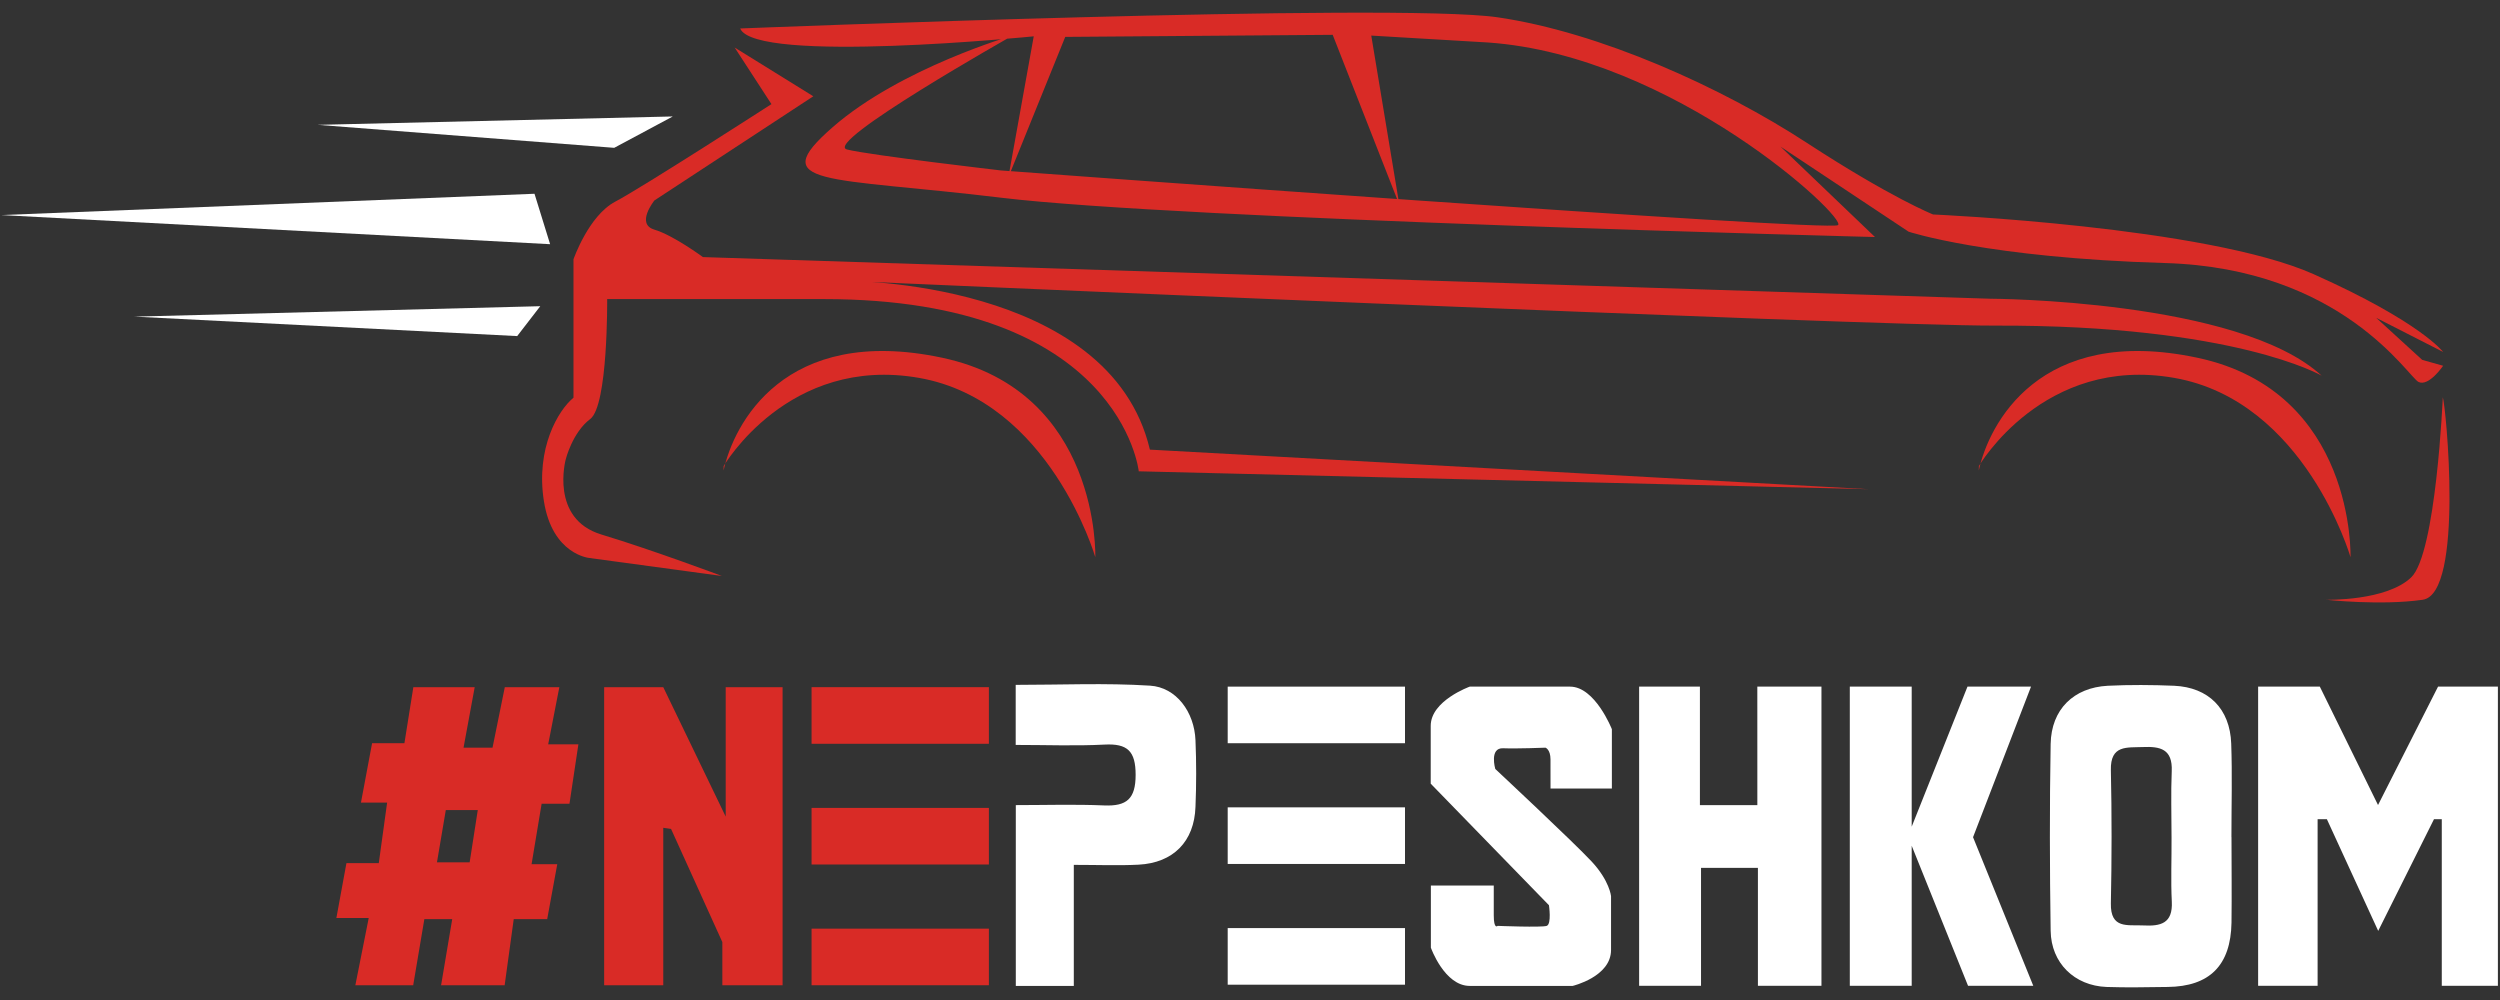
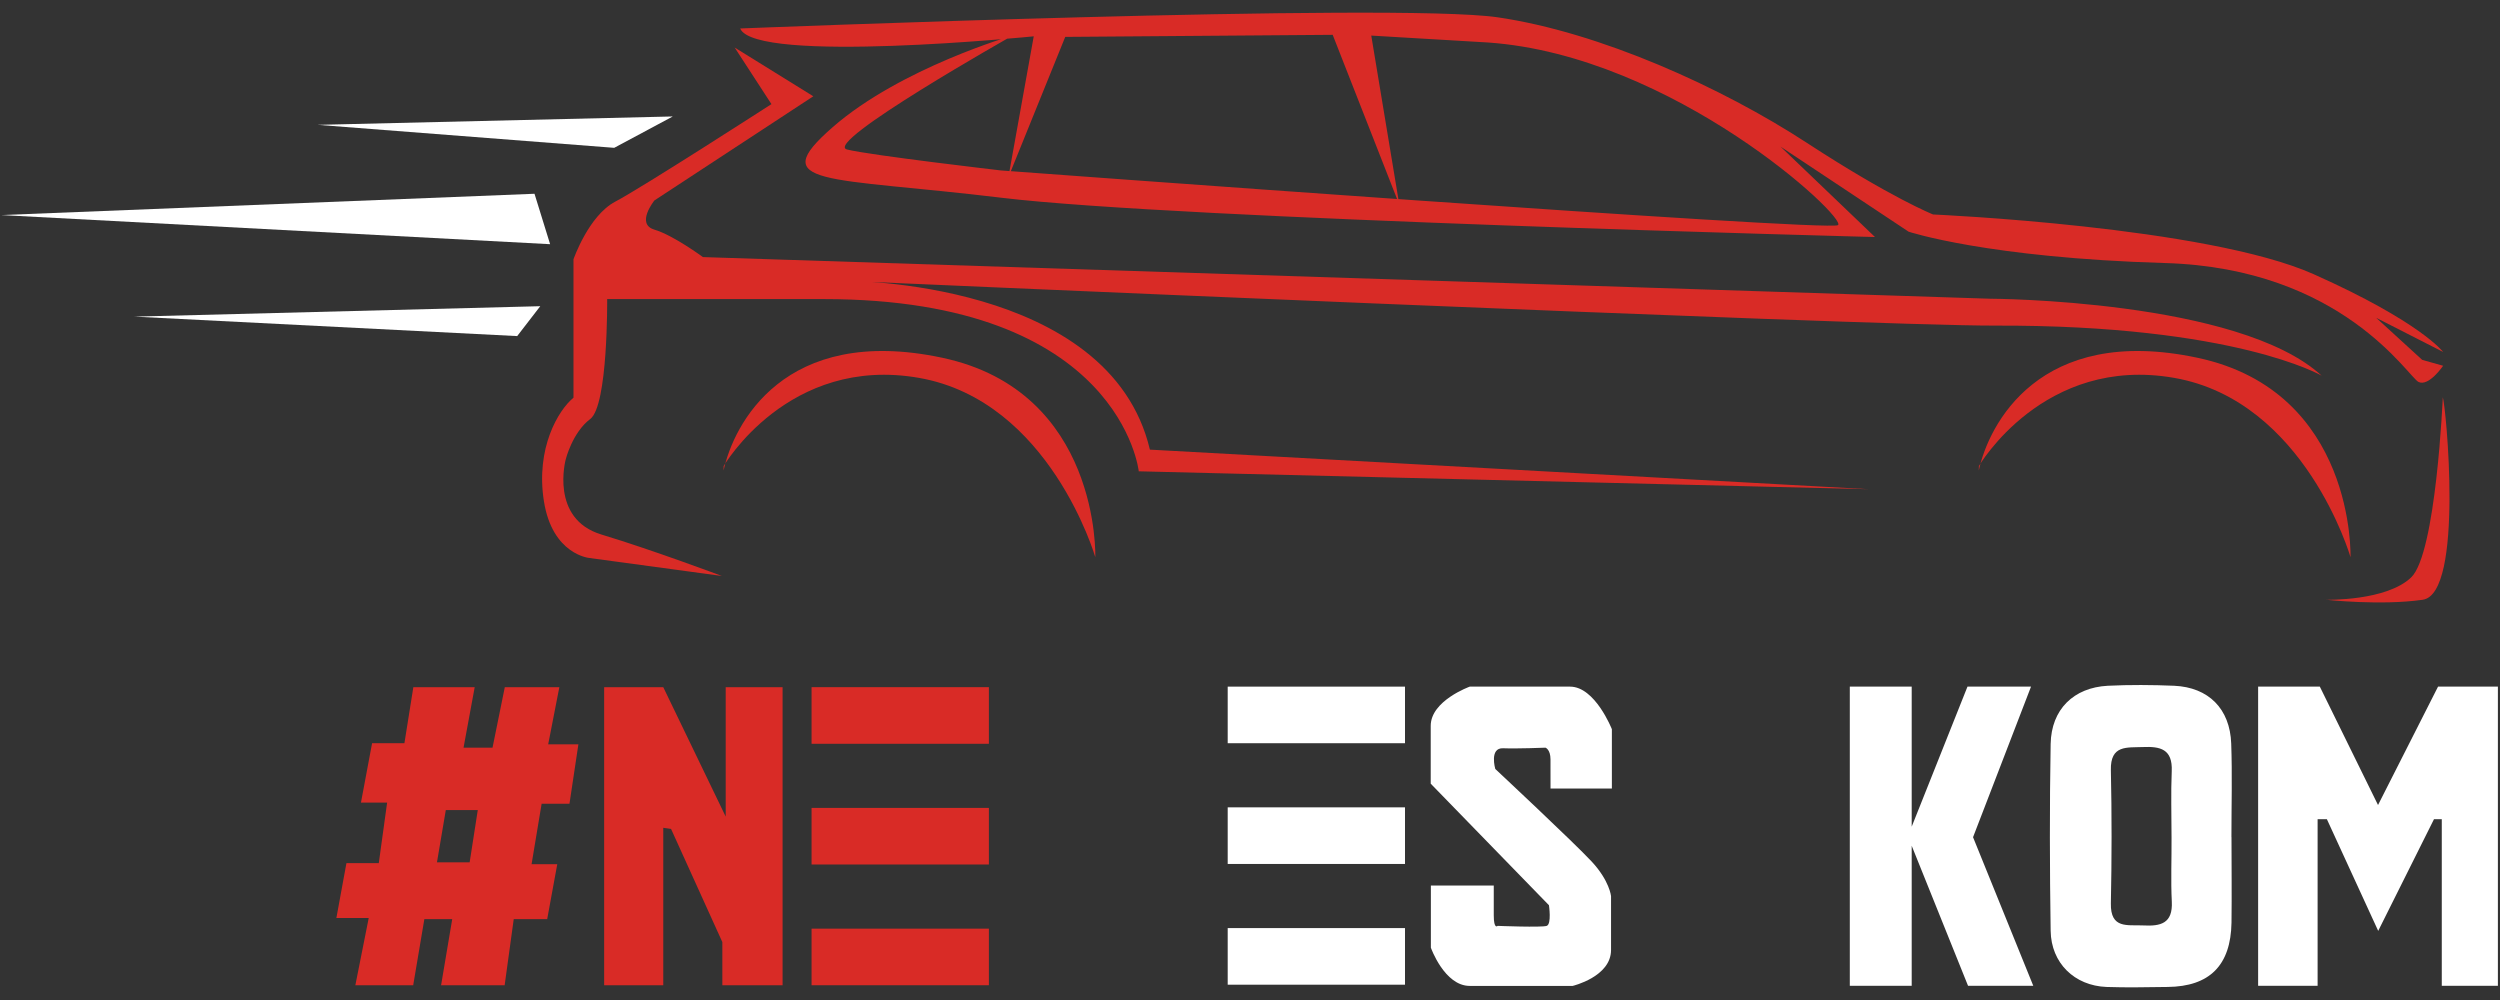
<svg xmlns="http://www.w3.org/2000/svg" width="115" height="46" viewBox="0 0 115 46" fill="none">
  <rect x="0" y="0" width="115" height="46" fill="#333333" stroke="none" />
  <g clip-path="url(#clip0_485_727)">
    <path d="M28.254 6.8L30.948 5.357L14.61 5.743L28.254 6.8Z" fill="white" />
    <path d="M24.587 8.913L25.305 11.233L0.058 9.893L24.587 8.913Z" fill="white" />
    <path d="M24.852 14.085L23.791 15.46L6.179 14.565L24.852 14.085Z" fill="white" />
    <path d="M33.795 2.187L37.412 4.429L30.101 9.222C30.101 9.222 29.23 10.305 30.101 10.563C30.973 10.821 32.334 11.826 32.334 11.826L91.541 13.741C91.541 13.741 102.998 13.776 106.794 17.281C106.794 17.281 102.819 14.944 91.781 14.978C85.932 14.997 38.84 12.916 38.84 12.916C38.84 12.916 51.048 12.848 52.895 20.683L85.966 22.504L52.383 21.68C52.383 21.68 51.545 13.758 37.899 13.758H27.93C27.93 13.758 27.973 18.655 27.151 19.274C26.329 19.892 26.023 21.134 26.023 21.134C26.023 21.134 25.28 23.866 27.665 24.588C30.05 25.31 33.205 26.495 33.205 26.495L27.104 25.666C27.104 25.666 25.411 25.511 25.021 23.062C24.631 20.613 25.687 18.861 26.38 18.295V11.928C26.38 11.928 27.075 9.919 28.304 9.274C29.533 8.63 35.486 4.789 35.486 4.789L33.795 2.187Z" fill="#D92B26" />
    <path d="M34.048 1.31C34.048 1.31 64.16 0.108 68.882 0.795C73.604 1.482 79.211 4.025 83.109 6.567C87.007 9.109 88.923 9.866 88.923 9.866C88.923 9.866 101.509 10.416 106.433 12.615C111.357 14.814 112.384 16.19 112.384 16.19L109.307 14.621L111.422 16.555L112.384 16.825C112.384 16.825 111.73 17.792 111.256 17.572C110.781 17.353 107.768 12.34 99.594 12.1C91.419 11.861 87.795 10.657 87.795 10.657L81.905 6.745L86.249 10.903C86.249 10.903 54.204 10.079 46.099 9.1C37.993 8.121 35.171 8.584 38.301 5.852C41.43 3.121 46.594 1.629 46.594 1.629C46.594 1.629 37.798 6.588 38.967 6.878C40.037 7.144 46.048 7.841 46.048 7.841C46.048 7.841 84.086 10.666 84.547 10.357C85.009 10.048 76.983 2.547 68.439 1.954L63.078 1.637L64.369 9.42L61.304 1.602L49.001 1.697L46.386 8.152L47.552 1.671C47.552 1.671 34.735 2.96 34.048 1.31Z" fill="#D92B26" />
    <path d="M112.369 18.277C112.369 18.277 112.061 25.459 110.915 26.559C109.77 27.659 106.999 27.589 106.999 27.589C106.999 27.589 109.53 27.866 111.445 27.589C113.361 27.312 112.505 18.606 112.369 18.277Z" fill="#D92B26" />
    <path d="M91.028 21.439C91.028 21.439 94.004 16.322 100.023 17.384C106.042 18.446 108.124 25.631 108.124 25.631C108.124 25.631 108.362 18.003 101.078 16.456C93.794 14.909 91.473 19.548 91.024 21.645" fill="#D92B26" />
    <path d="M33.288 21.439C33.288 21.439 36.263 16.322 42.283 17.384C48.303 18.446 50.384 25.631 50.384 25.631C50.384 25.631 50.624 18.003 43.34 16.456C36.056 14.909 33.734 19.548 33.285 21.645" fill="#D92B26" />
    <path d="M26.196 36.971L26.606 34.238H25.217L25.73 31.61H23.221L22.656 34.393H21.323L21.836 31.61H19.014L18.603 34.188H17.116L16.604 36.92H17.808L17.424 39.704H15.936L15.473 42.229H16.961L16.346 45.322H19.007L19.52 42.281H20.802L20.29 45.322H23.214L23.632 42.279H25.171L25.634 39.754H24.452L24.915 36.971H26.196ZM21.604 39.668H20.1L20.507 37.263H21.978L21.604 39.668Z" fill="#D92B26" />
    <path d="M27.791 31.61V45.321H30.51V38.079L30.868 38.13L33.228 43.336V45.321H35.999V31.61H33.382V37.563L30.51 31.61H27.791Z" fill="#D92B26" />
    <path d="M45.489 31.61H37.332V34.214H45.489V31.61Z" fill="#D92B26" />
    <path d="M45.489 37.164H37.332V39.767H45.489V37.164Z" fill="#D92B26" />
    <path d="M45.489 42.718H37.332V45.321H45.489V42.718Z" fill="#D92B26" />
    <path d="M102.649 38.511C102.649 39.82 102.666 41.13 102.649 42.441C102.616 44.407 101.641 45.381 99.709 45.4C98.772 45.41 97.833 45.434 96.898 45.4C95.426 45.342 94.352 44.302 94.33 42.818C94.287 39.953 94.279 37.085 94.33 34.22C94.358 32.631 95.39 31.627 96.957 31.545C97.975 31.496 98.996 31.503 100.012 31.545C101.592 31.617 102.579 32.602 102.636 34.205C102.687 35.636 102.646 37.07 102.646 38.507L102.649 38.511ZM99.891 38.535C99.891 37.514 99.857 36.491 99.9 35.472C99.943 34.453 99.368 34.331 98.576 34.364C97.841 34.395 97.072 34.255 97.1 35.426C97.145 37.468 97.141 39.512 97.1 41.554C97.075 42.749 97.875 42.533 98.589 42.57C99.382 42.612 99.954 42.486 99.903 41.477C99.853 40.499 99.898 39.517 99.891 38.535Z" fill="white" />
-     <path d="M49.395 39.784V45.352H46.727V37.035C48.066 37.035 49.43 36.992 50.791 37.05C51.833 37.094 52.238 36.743 52.239 35.646C52.24 34.55 51.863 34.195 50.809 34.251C49.477 34.32 48.139 34.267 46.722 34.267V31.504C48.786 31.504 50.852 31.41 52.902 31.54C54.114 31.616 54.939 32.757 54.992 34.047C55.035 35.07 55.034 36.095 54.992 37.116C54.938 38.707 53.974 39.691 52.376 39.775C51.452 39.823 50.519 39.784 49.395 39.784Z" fill="white" />
    <path d="M64.63 31.585H56.474V34.188H64.63V31.585Z" fill="white" />
    <path d="M64.63 37.138H56.474V39.742H64.63V37.138Z" fill="white" />
    <path d="M64.63 42.692H56.474V45.296H64.63V42.692Z" fill="white" />
    <path d="M71.324 36.274H74.146V33.543C74.146 33.543 73.376 31.585 72.222 31.585H67.609C67.609 31.585 65.813 32.229 65.813 33.388V36.049L71.252 41.641C71.252 41.641 71.381 42.508 71.149 42.59C70.918 42.671 68.893 42.59 68.893 42.59C68.893 42.59 68.713 42.776 68.713 42.105V40.734H65.82V43.594C65.82 43.594 66.445 45.352 67.609 45.352H72.341C72.341 45.352 74.108 44.934 74.108 43.699V41.223C74.108 41.223 74.041 40.518 73.22 39.634C72.398 38.75 68.783 35.373 68.783 35.373C68.783 35.373 68.5 34.393 69.143 34.42C69.785 34.446 71.092 34.393 71.092 34.393C71.092 34.393 71.323 34.471 71.323 34.935L71.324 36.274Z" fill="white" />
-     <path d="M75.4 31.585H78.196V37.035H80.838L80.837 31.585H83.787V45.347H80.864V39.922H78.247V45.347H75.4V31.585Z" fill="white" />
    <path d="M85.091 31.585V45.347H87.938V38.904L90.53 45.347H93.531L90.76 38.511L93.427 31.585H90.504L87.938 38.027V31.585H85.091Z" fill="white" />
    <path d="M103.874 45.347H106.61V37.684H107.037L109.397 42.821L111.963 37.684H112.322V45.347H114.903V31.585H112.15L109.389 37.031L106.712 31.585H103.874V45.347Z" fill="white" />
  </g>
  <defs>
    <clipPath id="clip0_485_727">
      <rect width="115" height="45" fill="white" transform="translate(0 0.5)" />
    </clipPath>
  </defs>
</svg>